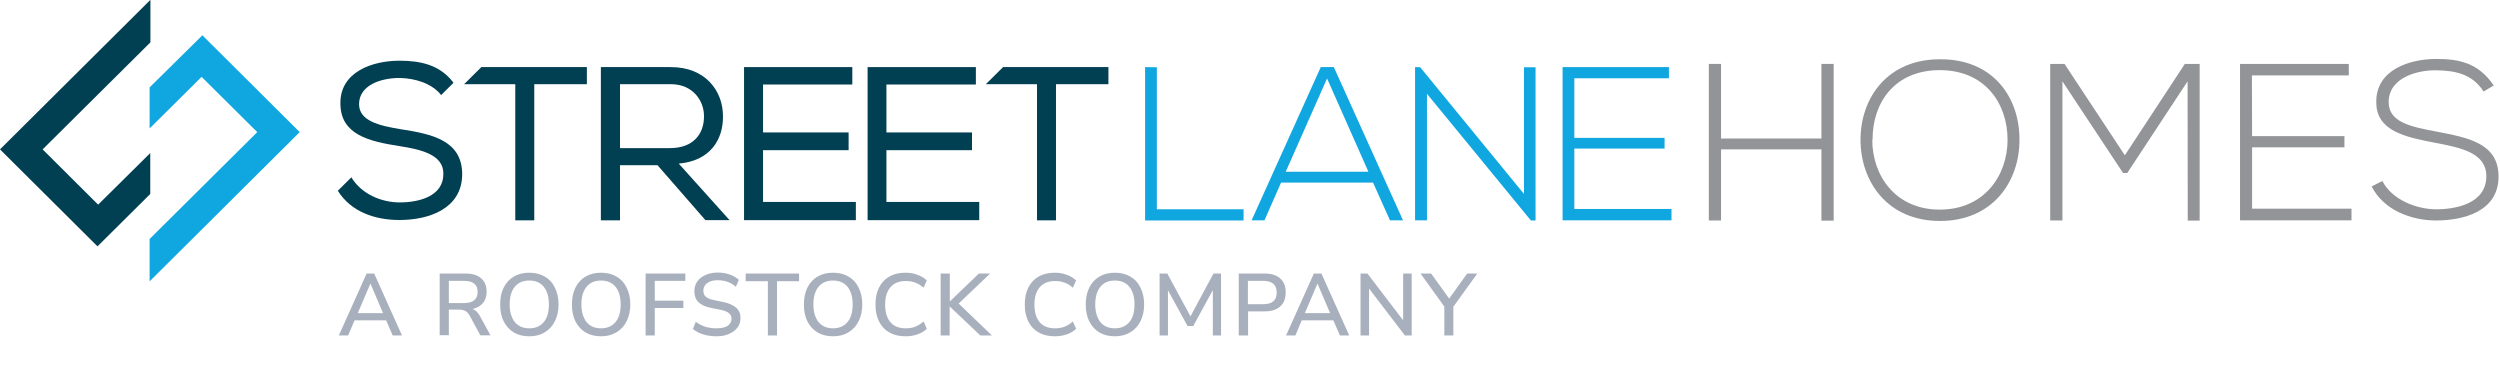
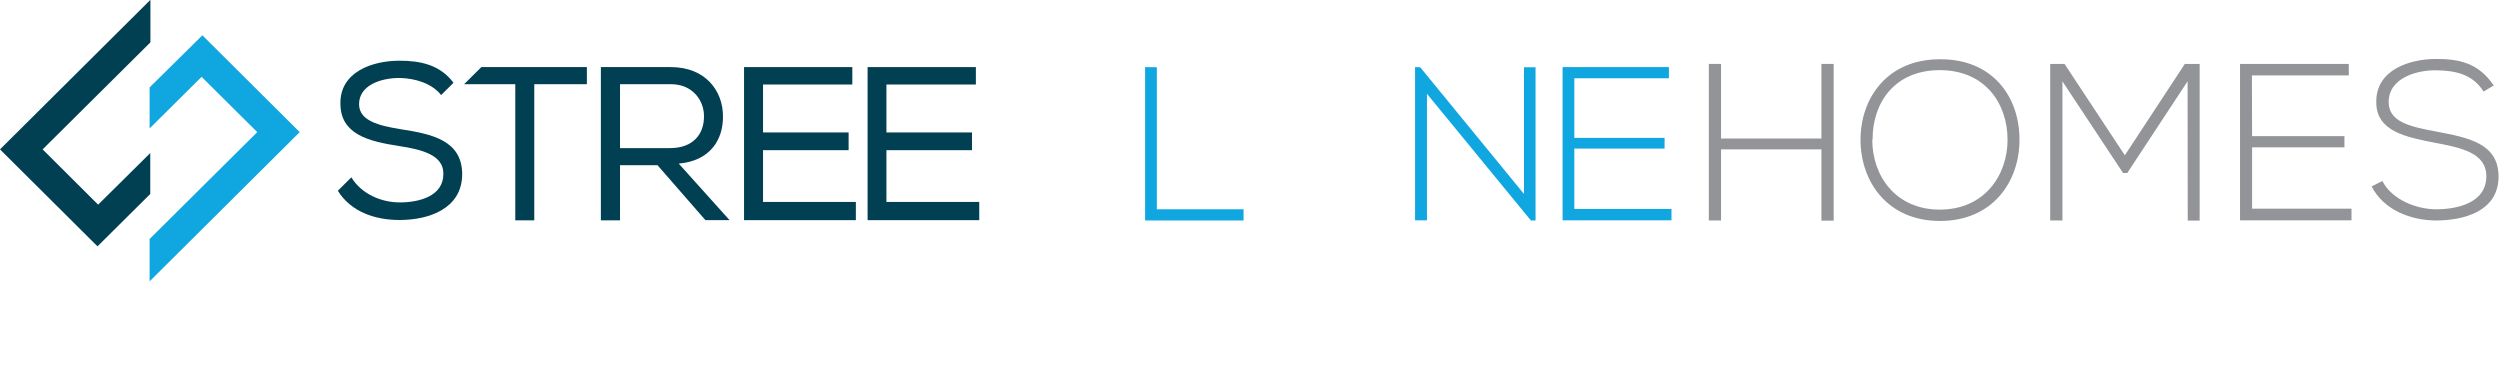
<svg xmlns="http://www.w3.org/2000/svg" width="328" height="48" viewBox="0 0 328 48" fill="none">
-   <path d="M44.451 44.017L48.102 35.885H49.094L52.746 44.017H51.522L50.656 42.026H46.519L45.675 44.017H44.451ZM48.588 37.226L46.942 41.083H50.255L48.609 37.226H48.588ZM57.685 44.017V35.885H61.083C61.97 35.885 62.645 36.094 63.13 36.514C63.616 36.933 63.848 37.52 63.848 38.274C63.848 38.882 63.679 39.385 63.363 39.762C63.046 40.14 62.582 40.412 61.991 40.538C62.371 40.664 62.666 40.957 62.941 41.418L64.355 43.996H63.025L61.611 41.397C61.442 41.104 61.252 40.894 61.041 40.789C60.83 40.685 60.556 40.622 60.218 40.622H58.888V43.975H57.685V44.017ZM58.888 39.762H60.872C62.054 39.762 62.666 39.28 62.666 38.295C62.666 37.331 62.075 36.849 60.872 36.849H58.888V39.762ZM69.441 44.122C68.66 44.122 67.985 43.955 67.415 43.619C66.845 43.284 66.402 42.781 66.085 42.173C65.769 41.544 65.621 40.81 65.621 39.951C65.621 39.092 65.769 38.358 66.085 37.729C66.402 37.1 66.845 36.618 67.415 36.283C67.985 35.948 68.66 35.78 69.441 35.78C70.222 35.78 70.898 35.948 71.468 36.283C72.059 36.618 72.502 37.1 72.797 37.729C73.114 38.358 73.283 39.092 73.283 39.93C73.283 40.789 73.114 41.523 72.797 42.152C72.481 42.781 72.038 43.263 71.468 43.598C70.898 43.955 70.222 44.122 69.441 44.122ZM69.441 43.074C70.265 43.074 70.877 42.802 71.341 42.257C71.805 41.712 72.016 40.936 72.016 39.93C72.016 38.945 71.784 38.169 71.341 37.624C70.898 37.08 70.265 36.807 69.441 36.807C68.618 36.807 67.985 37.08 67.542 37.624C67.099 38.169 66.866 38.945 66.866 39.93C66.866 40.915 67.099 41.691 67.542 42.257C68.006 42.802 68.639 43.074 69.441 43.074ZM78.855 44.122C78.074 44.122 77.399 43.955 76.829 43.619C76.259 43.284 75.816 42.781 75.499 42.173C75.183 41.544 75.035 40.81 75.035 39.951C75.035 39.092 75.183 38.358 75.499 37.729C75.816 37.1 76.259 36.618 76.829 36.283C77.399 35.948 78.074 35.78 78.855 35.78C79.636 35.78 80.311 35.948 80.881 36.283C81.472 36.618 81.916 37.1 82.211 37.729C82.528 38.358 82.697 39.092 82.697 39.93C82.697 40.789 82.528 41.523 82.211 42.152C81.894 42.781 81.451 43.263 80.881 43.598C80.29 43.955 79.636 44.122 78.855 44.122ZM78.855 43.074C79.678 43.074 80.29 42.802 80.755 42.257C81.219 41.712 81.43 40.936 81.43 39.93C81.43 38.945 81.198 38.169 80.755 37.624C80.311 37.08 79.678 36.807 78.855 36.807C78.032 36.807 77.399 37.08 76.956 37.624C76.512 38.169 76.28 38.945 76.28 39.93C76.28 40.915 76.512 41.691 76.956 42.257C77.399 42.802 78.032 43.074 78.855 43.074ZM84.702 44.017V35.885H89.915V36.849H85.905V39.448H89.662V40.412H85.905V44.017H84.702ZM94.031 44.122C93.398 44.122 92.807 44.038 92.258 43.871C91.73 43.703 91.266 43.472 90.907 43.158L91.287 42.215C91.667 42.508 92.089 42.718 92.532 42.865C92.975 43.011 93.482 43.074 94.031 43.074C94.685 43.074 95.171 42.949 95.487 42.739C95.804 42.508 95.973 42.194 95.973 41.817C95.973 41.502 95.867 41.272 95.635 41.083C95.403 40.894 95.044 40.748 94.516 40.643L93.271 40.391C92.532 40.245 91.984 39.993 91.625 39.637C91.266 39.28 91.097 38.798 91.097 38.211C91.097 37.729 91.224 37.31 91.477 36.933C91.73 36.555 92.11 36.283 92.575 36.073C93.039 35.864 93.567 35.759 94.179 35.759C94.727 35.759 95.255 35.843 95.719 36.011C96.205 36.178 96.606 36.409 96.944 36.723L96.543 37.624C95.888 37.038 95.086 36.765 94.157 36.765C93.588 36.765 93.123 36.891 92.786 37.142C92.448 37.394 92.279 37.729 92.279 38.148C92.279 38.463 92.385 38.735 92.596 38.924C92.807 39.113 93.144 39.259 93.63 39.364L94.854 39.616C95.635 39.783 96.205 40.035 96.585 40.37C96.965 40.706 97.155 41.146 97.155 41.712C97.155 42.194 97.028 42.613 96.775 42.949C96.522 43.305 96.163 43.577 95.698 43.787C95.213 44.017 94.664 44.122 94.031 44.122ZM100.743 44.017V36.891H97.83V35.885H104.838V36.891H101.946V44.017H100.743ZM109.291 44.122C108.51 44.122 107.835 43.955 107.265 43.619C106.695 43.284 106.252 42.781 105.935 42.173C105.619 41.544 105.471 40.81 105.471 39.951C105.471 39.092 105.619 38.358 105.935 37.729C106.252 37.1 106.695 36.618 107.265 36.283C107.835 35.948 108.51 35.78 109.291 35.78C110.072 35.78 110.747 35.948 111.317 36.283C111.908 36.618 112.352 37.1 112.647 37.729C112.964 38.358 113.133 39.092 113.133 39.93C113.133 40.789 112.964 41.523 112.647 42.152C112.33 42.781 111.887 43.263 111.317 43.598C110.747 43.955 110.072 44.122 109.291 44.122ZM109.291 43.074C110.114 43.074 110.726 42.802 111.191 42.257C111.655 41.712 111.866 40.936 111.866 39.93C111.866 38.945 111.634 38.169 111.191 37.624C110.747 37.08 110.114 36.807 109.291 36.807C108.489 36.807 107.835 37.08 107.391 37.624C106.948 38.169 106.716 38.945 106.716 39.93C106.716 40.915 106.948 41.691 107.391 42.257C107.856 42.802 108.489 43.074 109.291 43.074ZM118.81 44.122C117.987 44.122 117.269 43.955 116.678 43.619C116.088 43.284 115.644 42.802 115.328 42.173C115.011 41.544 114.863 40.81 114.863 39.951C114.863 39.092 115.011 38.358 115.328 37.729C115.644 37.1 116.088 36.618 116.678 36.283C117.269 35.948 117.966 35.78 118.81 35.78C119.359 35.78 119.887 35.864 120.372 36.052C120.858 36.22 121.259 36.472 121.596 36.786L121.174 37.75C120.815 37.436 120.457 37.205 120.077 37.08C119.697 36.933 119.296 36.87 118.853 36.87C117.966 36.87 117.291 37.142 116.826 37.687C116.362 38.232 116.13 38.987 116.13 39.972C116.13 40.957 116.362 41.733 116.826 42.278C117.291 42.823 117.966 43.074 118.853 43.074C119.296 43.074 119.697 43.011 120.077 42.865C120.457 42.718 120.815 42.487 121.174 42.173L121.596 43.137C121.28 43.452 120.858 43.703 120.372 43.871C119.887 44.038 119.38 44.122 118.81 44.122ZM123.412 44.017V35.885H124.615V39.532H124.636L128.435 35.885H129.912L125.776 39.825L130.145 44.017H128.625L124.615 40.224H124.594V44.017H123.412ZM138.397 44.122C137.574 44.122 136.857 43.955 136.266 43.619C135.675 43.284 135.231 42.802 134.915 42.173C134.598 41.544 134.45 40.81 134.45 39.951C134.45 39.092 134.598 38.358 134.915 37.729C135.231 37.1 135.675 36.618 136.266 36.283C136.857 35.948 137.553 35.78 138.397 35.78C138.946 35.78 139.474 35.864 139.959 36.052C140.445 36.22 140.846 36.472 141.184 36.786L140.761 37.75C140.403 37.436 140.044 37.205 139.664 37.08C139.284 36.933 138.883 36.87 138.44 36.87C137.553 36.87 136.878 37.142 136.413 37.687C135.949 38.232 135.717 38.987 135.717 39.972C135.717 40.957 135.949 41.733 136.413 42.278C136.878 42.823 137.553 43.074 138.44 43.074C138.883 43.074 139.284 43.011 139.664 42.865C140.044 42.718 140.403 42.487 140.761 42.173L141.184 43.137C140.867 43.452 140.445 43.703 139.959 43.871C139.474 44.038 138.946 44.122 138.397 44.122ZM146.27 44.122C145.489 44.122 144.814 43.955 144.244 43.619C143.674 43.284 143.231 42.781 142.914 42.173C142.598 41.544 142.45 40.81 142.45 39.951C142.45 39.092 142.598 38.358 142.914 37.729C143.231 37.1 143.674 36.618 144.244 36.283C144.814 35.948 145.489 35.78 146.27 35.78C147.051 35.78 147.727 35.948 148.297 36.283C148.888 36.618 149.331 37.1 149.626 37.729C149.943 38.358 150.112 39.092 150.112 39.93C150.112 40.789 149.943 41.523 149.626 42.152C149.31 42.781 148.866 43.263 148.297 43.598C147.706 43.955 147.03 44.122 146.27 44.122ZM146.27 43.074C147.072 43.074 147.706 42.802 148.17 42.257C148.634 41.712 148.845 40.936 148.845 39.93C148.845 38.945 148.613 38.169 148.17 37.624C147.727 37.08 147.093 36.807 146.27 36.807C145.447 36.807 144.814 37.08 144.371 37.624C143.927 38.169 143.695 38.945 143.695 39.93C143.695 40.915 143.927 41.691 144.371 42.257C144.814 42.802 145.447 43.074 146.27 43.074ZM152.138 44.017V35.885H153.151L156.19 41.502L159.209 35.885H160.201V44.017H159.124V38.065L156.549 42.781H155.811L153.236 38.086V44.017H152.138ZM162.523 44.017V35.885H165.921C166.807 35.885 167.483 36.094 167.968 36.535C168.454 36.975 168.686 37.562 168.686 38.358C168.686 39.155 168.454 39.762 167.968 40.203C167.483 40.643 166.807 40.852 165.921 40.852H163.747V44.017H162.523ZM163.726 39.909H165.731C166.913 39.909 167.504 39.406 167.504 38.379C167.504 37.373 166.913 36.849 165.731 36.849H163.726V39.909ZM168.728 44.017L172.379 35.885H173.371L177.023 44.017H175.799L174.933 42.026H170.796L169.952 44.017H168.728ZM172.844 37.226L171.197 41.083H174.511L172.865 37.226H172.844ZM178.5 44.017V35.885H179.408L184.094 42.026V35.885H185.212V44.017H184.326L179.619 37.855V44.017H178.5ZM189.497 44.017V40.224L186.373 35.885H187.766L190.13 39.175L192.494 35.885H193.824L190.679 40.245V44.017H189.497Z" fill="#A9B0BD" />
  <path d="M151.779 8.824V27.459H163.156V28.926H150.238V8.803L151.779 8.824Z" fill="#10A6E0" />
-   <path d="M182.363 28.905L180.147 23.958H168.074L165.9 28.905H164.211L173.287 8.803H174.997L184.073 28.905H182.363ZM179.535 22.533L174.11 10.292L168.686 22.533H179.535Z" fill="#10A6E0" />
  <path d="M186.331 8.824L199.945 25.446V8.824H201.465V28.926H200.852L187.217 12.304V28.905H185.656V8.803L186.331 8.824Z" fill="#10A6E0" />
  <path d="M206.551 18.089H218.392V19.494H206.551V27.417H219.3V28.905H205.011V8.803H218.962V10.271H206.551V18.089Z" fill="#10A6E0" />
  <path d="M86.264 21.673H81.346V28.905H78.834V8.803H88.015C92.575 8.803 94.854 11.948 94.854 15.238C94.896 18.278 93.208 21.107 89.05 21.464L95.719 28.884H92.553L86.264 21.673ZM92.363 15.301C92.406 13.289 90.949 11.046 88.037 11.046H81.346V19.431H87.91C90.949 19.431 92.363 17.586 92.363 15.301Z" fill="#013F52" />
  <path d="M97.619 8.803H111.824V11.088H100.11V17.376H111.338V19.703H100.11V26.494H112.288V28.884H97.619V8.803Z" fill="#013F52" />
  <path d="M113.829 8.803H128.034V11.088H116.299V17.376H127.527V19.703H116.299V26.494H128.477V28.884H113.829V8.803Z" fill="#013F52" />
  <path d="M63.152 8.803L60.893 11.046H67.605V28.905H70.096V11.046H76.998V8.803H63.152Z" fill="#013F52" />
-   <path d="M131.601 8.803L129.343 11.046H136.055V28.905H138.545V11.046H145.426V8.803H131.601Z" fill="#013F52" />
  <path d="M52.598 16.957C49.622 16.475 47.11 15.825 47.11 13.666C47.11 11.235 49.854 10.229 52.429 10.229C54.519 10.271 56.693 10.962 57.875 12.472L59.5 10.858C57.706 8.468 55.11 7.965 52.387 7.965C48.904 7.965 44.599 9.411 44.662 13.582C44.662 17.67 48.44 18.55 52.345 19.158C55.363 19.619 58.213 20.332 58.17 22.826C58.17 25.782 54.92 26.557 52.45 26.557C50.065 26.557 47.448 25.488 46.097 23.266L44.324 25.027C46.034 27.773 49.158 28.863 52.408 28.863C56.271 28.863 60.598 27.396 60.64 22.889C60.64 18.404 56.651 17.586 52.598 16.957Z" fill="#013F52" />
  <path d="M238.971 28.947V19.598H225.801V28.926H224.197V8.384H225.801V18.173H238.971V8.384H240.576V28.947H238.971Z" fill="#929497" />
  <path d="M264.954 18.383C264.954 23.79 261.471 28.989 254.527 28.989C247.583 28.989 244.1 23.769 244.1 18.341C244.1 12.912 247.562 7.776 254.527 7.776C261.514 7.734 264.996 12.807 264.954 18.383ZM245.641 18.341C245.641 22.973 248.617 27.5 254.506 27.5C260.374 27.5 263.392 22.973 263.392 18.341C263.392 13.582 260.437 9.202 254.506 9.202C248.575 9.202 245.662 13.478 245.683 18.32L245.641 18.341Z" fill="#929497" />
  <path d="M287.011 10.669L279.095 22.7H278.547L270.589 10.669V28.926H268.985V8.384H270.864L278.779 20.374L286.652 8.384H288.594V28.947H287.032L287.011 10.669Z" fill="#929497" />
-   <path d="M295.474 17.858H307.59V19.326H295.474V27.375H308.518V28.905H293.891V8.384H308.16V9.893H295.453L295.474 17.858Z" fill="#929497" />
+   <path d="M295.474 17.858H307.59V19.326H295.474V27.375H308.518V28.905H293.891V8.384H308.16V9.893H295.453Z" fill="#929497" />
  <path d="M325.847 12.011C324.327 9.6 321.921 9.265 319.621 9.223C317.32 9.181 313.394 10.103 313.394 13.394C313.394 16.014 316.222 16.622 319.705 17.272C323.694 18.047 327.81 18.739 327.81 23.162C327.81 27.815 323.082 28.926 319.621 28.926C316.391 28.926 312.761 27.605 311.157 24.461L312.571 23.748C313.816 26.222 317.088 27.459 319.621 27.459C322.153 27.459 326.206 26.746 326.206 23.12C326.206 20.017 322.808 19.368 319.41 18.718C315.631 17.984 311.769 17.209 311.769 13.436C311.684 9.097 316.244 7.734 319.621 7.734C322.576 7.734 325.151 8.217 327.177 11.214L325.847 12.011Z" fill="#929497" />
  <path d="M26.552 4.632L19.629 11.466V16.852L26.447 10.082L33.75 17.334L19.629 31.357V36.912L39.322 17.334L26.552 4.632Z" fill="#10A6E0" />
  <path d="M19.714 0L0 19.598L12.791 32.321L19.714 25.446V20.08L12.875 26.851L5.593 19.598L19.735 5.555V0H19.714Z" fill="#013F52" />
</svg>